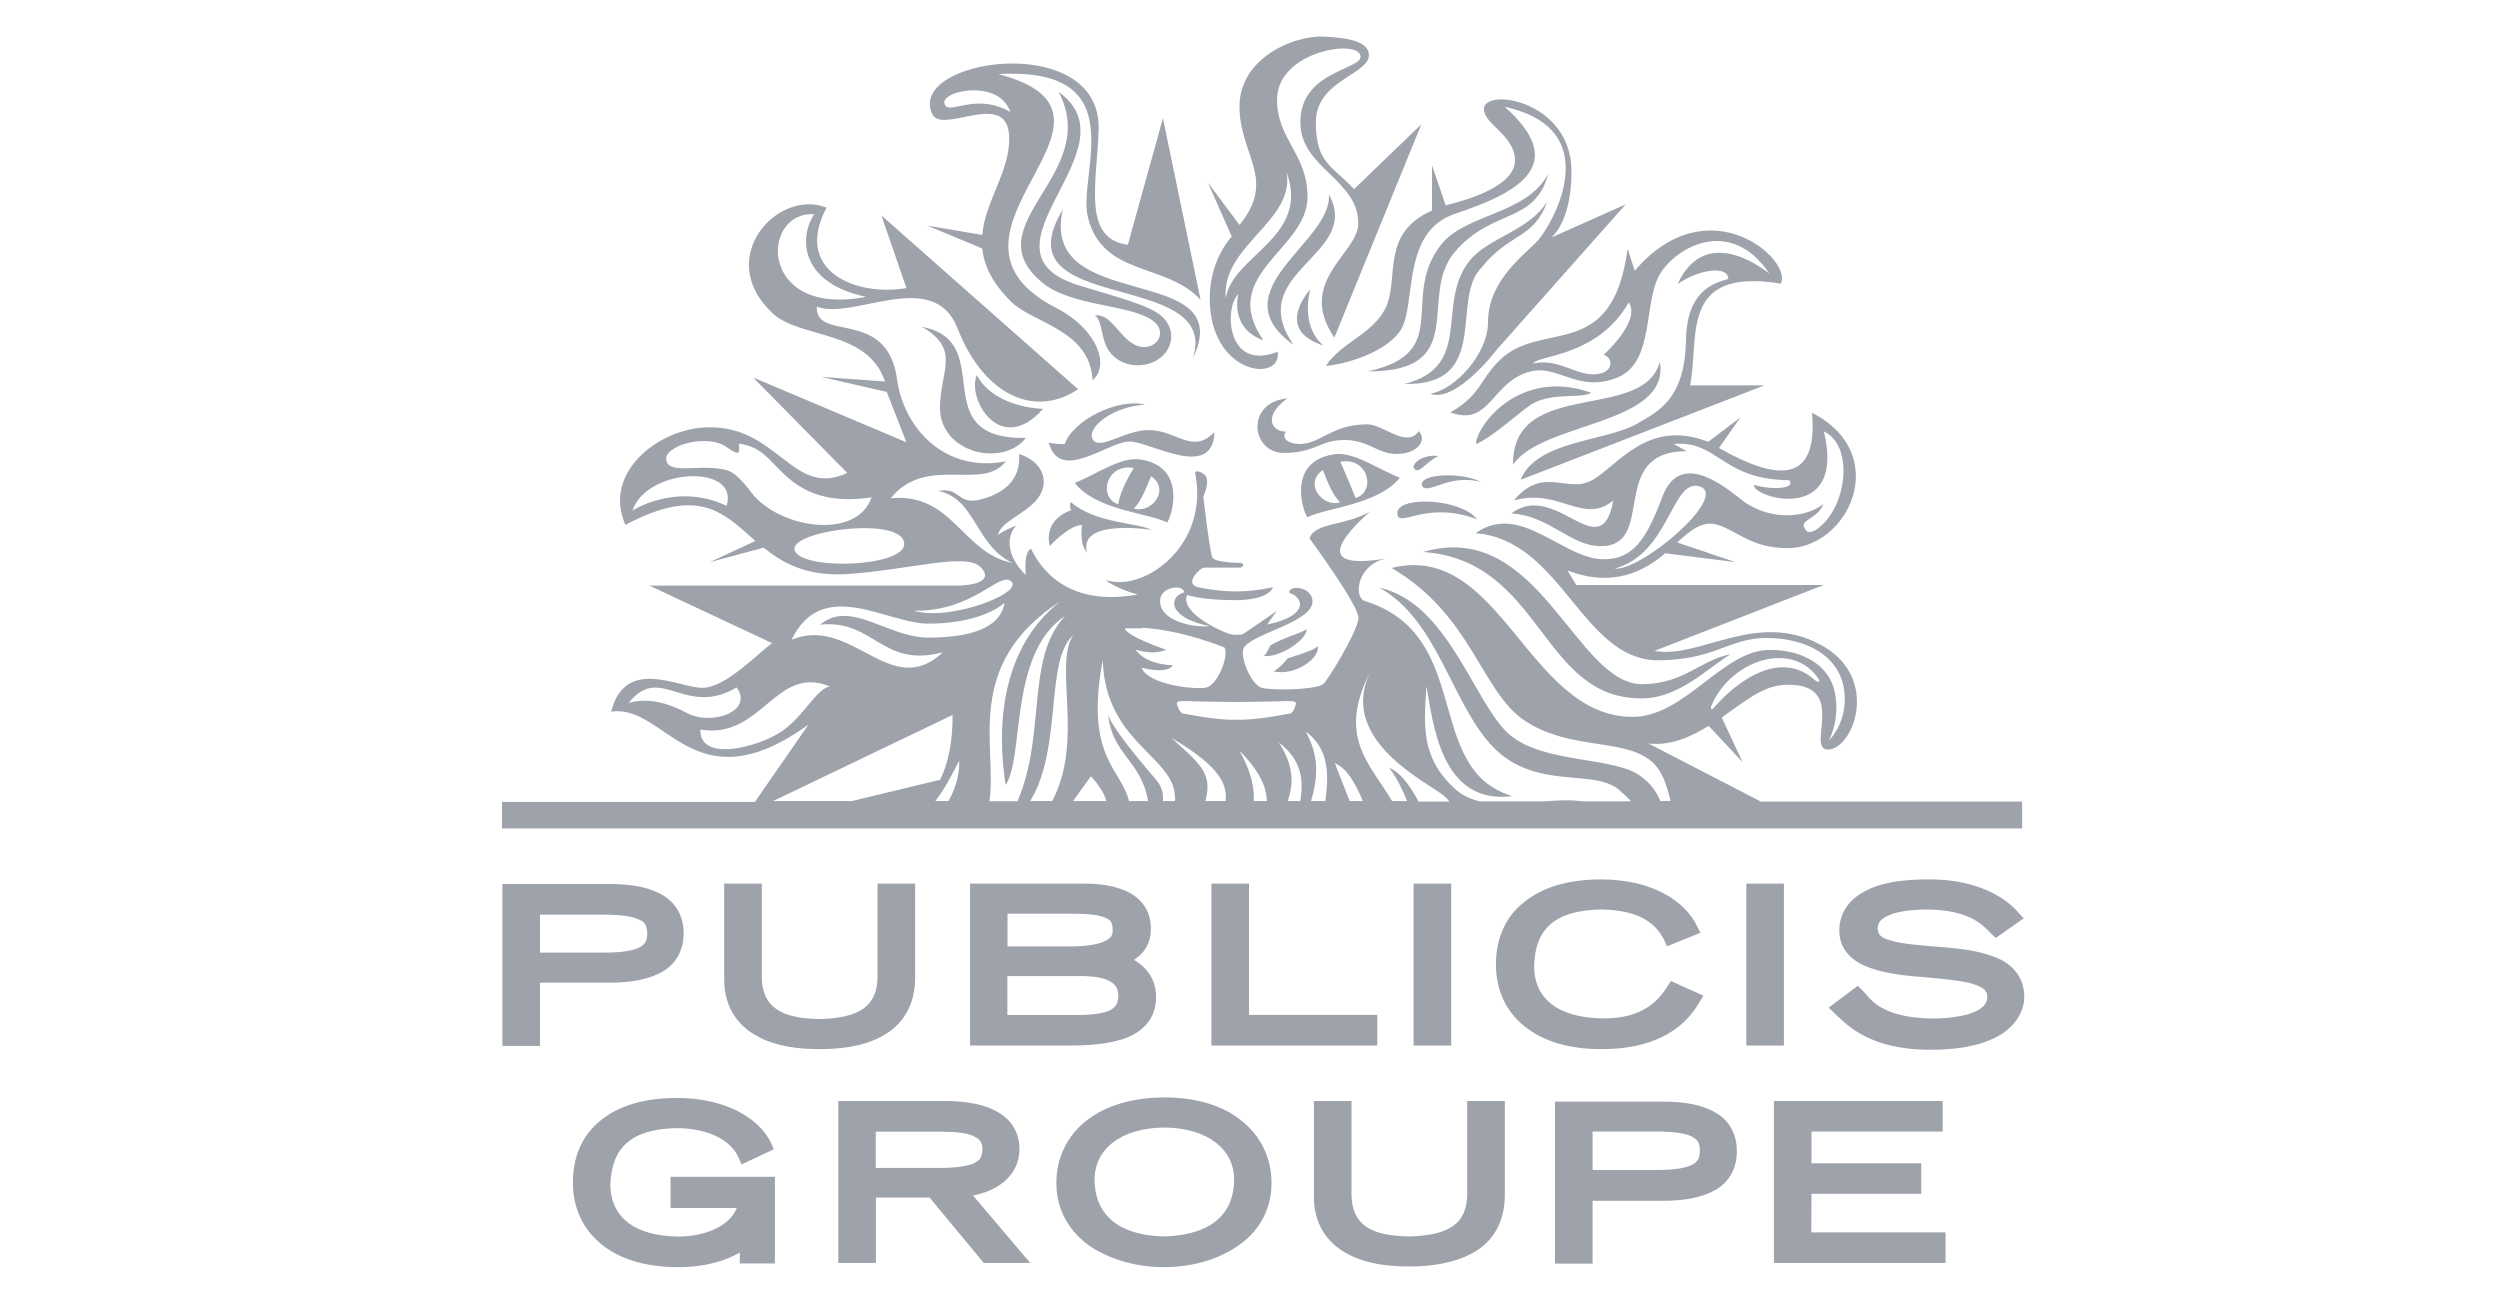
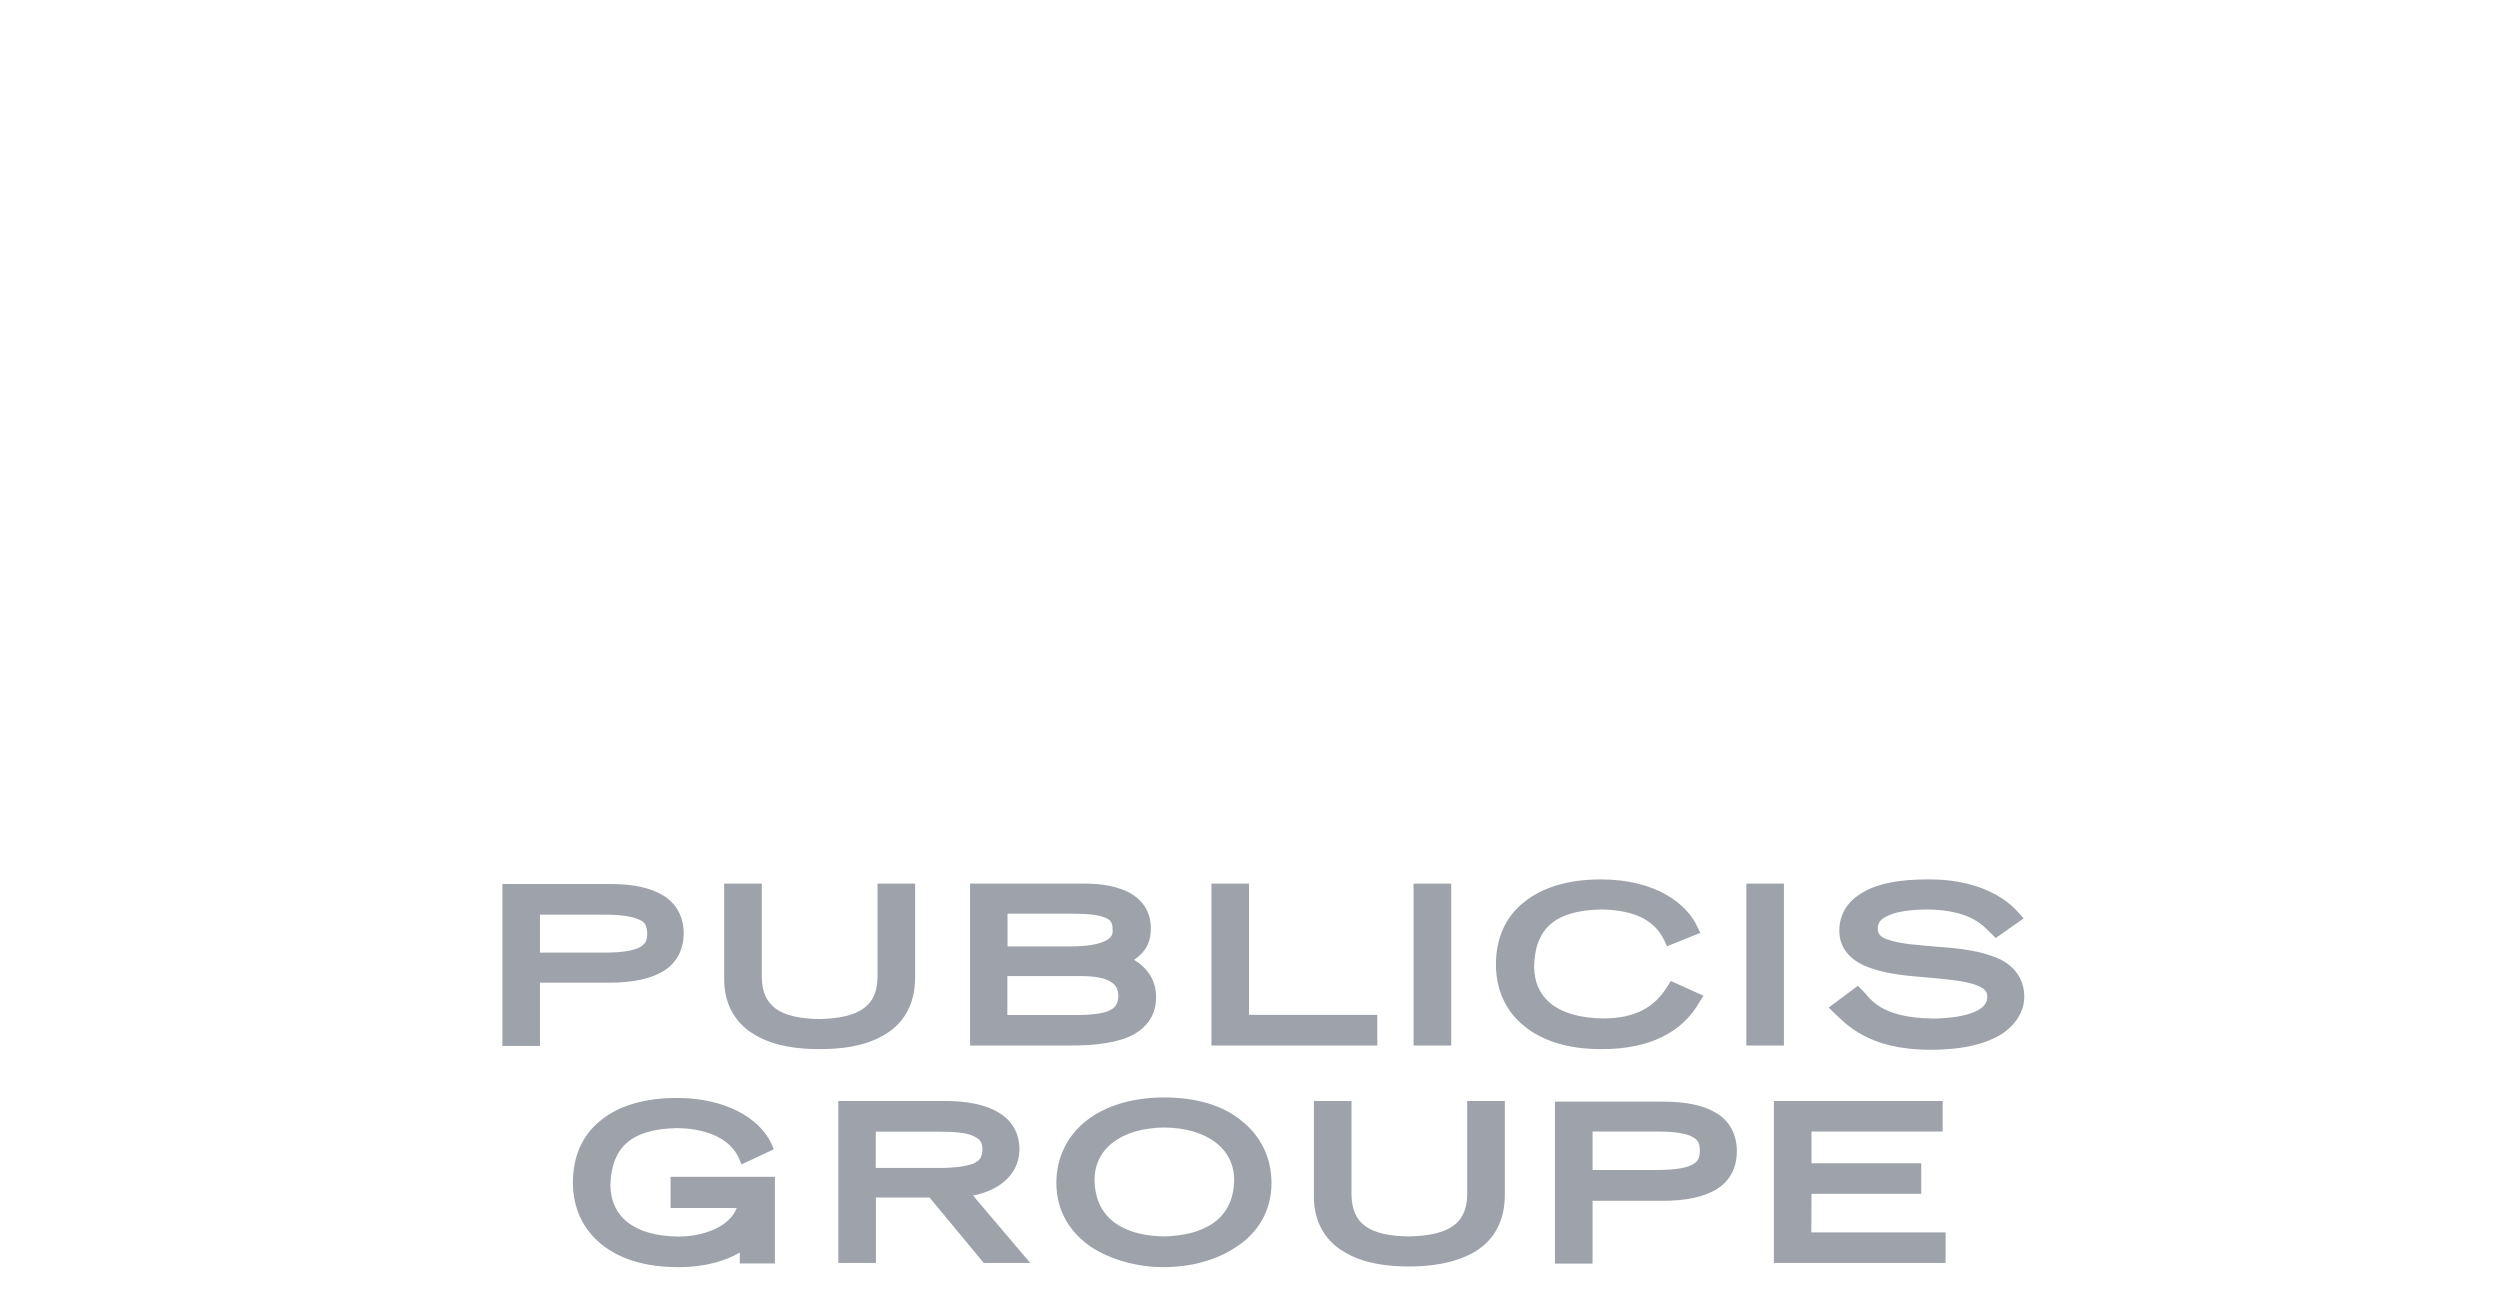
<svg xmlns="http://www.w3.org/2000/svg" width="77" height="40" viewBox="0 0 77 40" fill="none">
  <g id="publicis-groupe2">
    <g id="publicis-groupe-logo_0 1">
      <path id="Vector" d="M16.631 30.266H18.781C19.477 30.266 20.047 30.152 20.451 29.899C20.855 29.645 21.057 29.227 21.057 28.746C21.057 28.266 20.855 27.852 20.451 27.594C20.047 27.34 19.495 27.227 18.781 27.227H15.473V32.215H16.631V30.266ZM19.935 28.75C19.935 28.988 19.863 29.086 19.697 29.18C19.513 29.277 19.163 29.34 18.633 29.34H16.631V28.172H18.633C19.167 28.172 19.513 28.235 19.697 28.332C19.863 28.399 19.917 28.492 19.935 28.75ZM25.245 32.313C24.604 32.313 23.885 32.235 23.297 31.899C22.709 31.578 22.287 30.988 22.305 30.11V27.215H23.463V30.11C23.481 30.973 23.997 31.371 25.245 31.387C26.493 31.356 27.01 30.973 27.028 30.11V27.215H28.186V30.11C28.186 30.988 27.782 31.578 27.194 31.899C26.606 32.235 25.887 32.313 25.245 32.313ZM34.502 32.028C35.09 31.867 35.624 31.438 35.606 30.699C35.606 30.11 35.256 29.758 34.928 29.563C35.202 29.387 35.445 29.098 35.445 28.621C35.463 27.934 35.005 27.535 34.506 27.375C34.013 27.199 33.478 27.215 33.164 27.215H29.878V32.203H32.8C33.254 32.203 33.914 32.203 34.502 32.028ZM34.116 31.149C33.896 31.227 33.564 31.262 33.196 31.262H31.027V30.063H33.285C33.725 30.063 34.039 30.125 34.206 30.238C34.372 30.336 34.444 30.461 34.444 30.688C34.43 30.953 34.336 31.051 34.116 31.149ZM34.026 28.988C33.824 29.086 33.474 29.149 32.98 29.149H31.032V28.141H32.76C33.2 28.141 33.64 28.141 33.9 28.219C34.174 28.297 34.269 28.363 34.269 28.633C34.282 28.813 34.21 28.895 34.026 28.988ZM42.421 32.203H37.312V27.215H38.47V31.258H42.421V32.203ZM43.538 27.215H44.697V32.203H43.538V27.215ZM52.467 30.668L52.355 30.844C51.821 31.805 50.793 32.313 49.343 32.313H49.307C48.333 32.313 47.525 32.074 46.955 31.61C46.385 31.16 46.075 30.492 46.075 29.707C46.075 28.907 46.367 28.238 46.937 27.789C47.507 27.324 48.315 27.086 49.307 27.086C51.017 27.086 51.969 27.852 52.283 28.555L52.373 28.731L51.345 29.145L51.255 28.953C50.981 28.395 50.429 28.027 49.307 28.012C47.911 28.043 47.269 28.586 47.251 29.785C47.269 30.777 48.005 31.352 49.383 31.367C50.375 31.367 50.963 31.016 51.349 30.391L51.462 30.215L52.467 30.668ZM53.787 32.203V27.215H54.945V32.203H53.787ZM62.348 30.699C62.348 31.098 62.128 31.532 61.67 31.836C61.194 32.141 60.494 32.332 59.484 32.332H59.43C57.517 32.332 56.822 31.5 56.489 31.195L56.323 31.035L57.221 30.363L57.369 30.508C57.589 30.715 57.863 31.356 59.556 31.371C59.704 31.371 60.161 31.356 60.548 31.258C60.952 31.145 61.208 30.985 61.208 30.699C61.208 30.508 61.095 30.41 60.75 30.301C60.417 30.203 59.924 30.157 59.407 30.11C58.819 30.063 58.159 30.012 57.625 29.82C57.091 29.645 56.651 29.277 56.651 28.668C56.651 28.157 56.907 27.742 57.405 27.469C57.881 27.195 58.545 27.086 59.371 27.086C61.261 27.07 62.033 27.949 62.182 28.125L62.33 28.285L61.468 28.891L61.32 28.746C61.1 28.539 60.732 28.027 59.353 28.012C59.039 28.012 58.617 28.043 58.307 28.141C57.993 28.254 57.832 28.363 57.832 28.606C57.85 28.797 57.922 28.879 58.254 28.973C58.568 29.07 59.026 29.102 59.538 29.149C60.161 29.195 60.821 29.246 61.374 29.453C61.908 29.629 62.348 30.043 62.348 30.699ZM20.653 36.246H23.867V38.914H22.785V38.578C22.381 38.817 21.757 39.028 20.895 39.028H20.878C19.903 39.028 19.095 38.789 18.525 38.324C17.955 37.86 17.645 37.207 17.645 36.422C17.645 35.621 17.937 34.953 18.507 34.504C19.077 34.039 19.885 33.817 20.86 33.817C22.292 33.817 23.378 34.407 23.759 35.223L23.831 35.399L22.839 35.864L22.75 35.657C22.381 34.856 21.317 34.746 20.837 34.746C19.459 34.778 18.835 35.321 18.799 36.504C18.817 37.496 19.553 38.071 20.891 38.086C21.681 38.086 22.471 37.782 22.691 37.207H20.653V36.246ZM31.4 35.414C31.4 34.934 31.198 34.535 30.776 34.278C30.372 34.024 29.802 33.91 29.088 33.91H25.82V38.899H26.978V36.883H28.63L30.3 38.899H31.732L29.968 36.821C30.664 36.692 31.378 36.262 31.4 35.414ZM30.26 35.414C30.242 35.668 30.17 35.75 29.968 35.844C29.748 35.922 29.398 35.973 28.94 35.973H26.974V34.856H28.94C29.398 34.856 29.766 34.887 29.968 34.985C30.17 35.082 30.26 35.16 30.26 35.414ZM35.862 33.801C34.888 33.801 34.044 34.055 33.456 34.52C32.868 34.985 32.536 35.657 32.536 36.438C32.536 37.317 32.976 37.973 33.6 38.403C34.242 38.817 35.05 39.028 35.84 39.028C36.63 39.028 37.438 38.836 38.08 38.403C38.722 37.989 39.162 37.317 39.162 36.438C39.162 35.657 38.829 34.985 38.241 34.52C37.68 34.055 36.854 33.801 35.862 33.801ZM38.012 36.34C37.994 37.653 36.949 38.051 35.862 38.082C34.78 38.067 33.73 37.653 33.712 36.34C33.712 35.379 34.538 34.742 35.862 34.727C37.182 34.742 38.012 35.383 38.012 36.34ZM45.19 33.91H46.349V36.805C46.349 37.684 45.945 38.274 45.356 38.594C44.768 38.914 44.05 39.008 43.408 39.008C42.766 39.008 42.048 38.93 41.46 38.594C40.872 38.274 40.45 37.684 40.468 36.805V33.91H41.626V36.805C41.644 37.684 42.16 38.067 43.408 38.082C44.656 38.051 45.172 37.668 45.19 36.805V33.91ZM52.889 34.297C52.485 34.043 51.933 33.93 51.219 33.93H47.893V38.918H49.051V36.985H51.219C51.915 36.985 52.485 36.871 52.889 36.617C53.293 36.364 53.495 35.946 53.495 35.465C53.495 34.965 53.293 34.551 52.889 34.297ZM52.355 35.446C52.355 35.684 52.283 35.782 52.117 35.875C51.933 35.973 51.583 36.035 51.053 36.035H49.051V34.852H51.053C51.587 34.852 51.951 34.914 52.117 35.012C52.301 35.11 52.355 35.207 52.355 35.446ZM55.789 37.957H59.924V38.899H54.636V33.91H59.834V34.852H55.794V35.828H59.174V36.77H55.794L55.789 37.957Z" fill="#9EA2AB" />
-       <path id="Vector_2" d="M54.206 24.673L50.772 22.899C51.45 22.978 52.056 22.708 52.626 22.357L53.672 23.474L53.03 22.099C53.726 21.618 54.296 21.107 55.014 21.091C56.963 21.044 55.602 23.071 56.298 23.087C57.088 23.087 57.95 20.833 56.042 19.841C54.076 18.802 52.352 20.306 50.956 20.048L56.172 18.017H48.55L48.276 17.567C49.654 18.11 50.646 17.599 51.288 17.04L53.457 17.314L51.657 16.708C52.078 16.325 52.447 16.02 52.904 16.165C53.546 16.372 53.932 16.868 55.037 16.884C56.927 16.899 58.305 13.989 55.809 12.712C55.993 14.79 54.889 14.903 52.945 13.798L53.605 12.857L52.613 13.607C50.759 12.888 49.856 14.31 49.066 14.774C48.276 15.239 47.558 14.31 46.624 15.415C48.038 15.017 48.757 16.181 49.69 15.415C49.304 17.509 47.926 14.774 46.548 15.813C47.742 15.892 48.366 16.821 49.304 16.821C51.05 16.821 49.488 13.896 51.948 13.896L51.544 13.673C52.94 13.56 53.012 14.774 55.109 14.79C55.328 15.063 54.556 15.095 54.027 14.935C53.937 15.317 56.873 16.196 56.177 13.29C57.097 13.72 56.895 15.56 56.029 16.247C55.863 16.376 55.697 16.454 55.607 16.31C55.369 16.005 55.975 16.005 56.159 15.528C55.499 16.024 54.377 15.993 53.605 15.368C52.833 14.743 51.692 13.993 51.199 15.306C50.705 16.618 50.301 17.224 49.398 17.224C48.151 17.239 46.826 15.435 45.448 16.423C48.092 16.63 48.716 20.29 51.032 20.337C52.833 20.337 53.237 19.649 54.413 19.649C55.589 19.649 56.819 20.192 56.819 21.536C56.819 22.353 56.325 22.814 56.325 22.814C56.325 22.814 56.693 22.157 56.509 21.31C56.343 20.509 55.553 20.017 54.507 20.017C53.057 20.017 51.899 22.079 50.283 22.079C47.051 22.079 46.225 16.661 42.862 17.493C45.34 18.946 45.619 21.298 46.956 22.192C48.317 23.103 49.933 22.735 50.812 23.407C51.181 23.681 51.329 24.157 51.454 24.669H51.14C51.028 24.415 50.866 24.157 50.606 23.966C49.834 23.263 47.504 23.567 46.436 22.575C45.372 21.567 44.582 18.564 42.485 18.099C44.321 19.122 44.725 21.759 46.032 23.052C47.338 24.345 49.08 23.657 49.87 24.329C50.018 24.458 50.126 24.567 50.238 24.681H48.73C48.599 24.665 48.456 24.649 48.29 24.649C48.052 24.649 47.796 24.665 47.553 24.681H45.551C45.278 24.603 45.017 24.489 44.797 24.282C43.751 23.321 43.859 22.317 43.935 21.134C44.137 22.251 44.375 24.81 46.579 24.52C43.805 23.689 45.421 19.567 42.041 18.513C41.673 18.399 41.803 17.36 42.719 17.2C40.883 17.505 40.901 16.927 42.184 15.763C41.394 16.212 40.514 16.083 40.331 16.579C40.331 16.579 41.839 18.626 41.839 19.024C41.839 19.423 40.847 21.04 40.734 21.087C40.366 21.263 39.154 21.263 38.863 21.185C38.548 21.107 38.167 20.224 38.31 19.954C38.548 19.524 40.384 19.173 40.425 18.548C40.443 18.052 39.671 18.005 39.706 18.259C40.146 18.388 40.348 18.962 39.029 19.235L39.32 18.821C39.32 18.821 38.346 19.493 38.292 19.524C38.239 19.556 38.019 19.571 37.87 19.524C37.722 19.493 36.326 18.899 36.564 18.325C36.564 18.325 36.986 18.485 38.05 18.485C39.114 18.485 39.208 18.087 39.208 18.087C39.208 18.087 38.638 18.216 38.068 18.216C37.48 18.216 36.91 18.087 36.91 18.087C36.452 17.989 36.946 17.497 37.094 17.482H38.198C38.27 17.482 38.364 17.353 38.198 17.337C38.086 17.337 37.39 17.321 37.336 17.161C37.246 16.907 37.062 15.29 37.062 15.29C37.062 15.29 37.3 14.794 37.098 14.618C36.896 14.458 36.806 14.54 36.806 14.54C37.264 16.778 35.298 18.169 34.18 17.895L34.05 17.88C34.306 18.04 34.62 18.2 35.042 18.31C32.95 18.692 32.084 17.591 31.756 16.903C31.572 16.982 31.572 17.415 31.59 17.704C31.15 17.29 30.894 16.649 31.298 16.185C30.764 16.407 30.746 16.489 30.746 16.489C30.764 16.107 31.536 15.849 31.922 15.403C32.309 14.954 32.237 14.267 31.388 13.982C31.442 14.669 31.056 15.149 30.248 15.372C29.476 15.595 29.606 14.989 28.888 15.118C30.064 15.357 30.01 16.763 31.182 17.341C29.619 17.02 29.346 15.169 27.433 15.345C28.538 13.985 30.262 15.153 30.98 14.208C29.126 14.575 27.855 13.216 27.635 11.716C27.344 9.446 25.117 10.563 25.157 9.446C26.28 9.876 28.758 8.216 29.494 10.118C30.266 12.099 31.81 12.915 33.206 11.989L27.146 6.634L27.918 8.872C26.338 9.146 24.43 8.329 25.458 6.396C23.95 5.79 21.97 7.962 23.806 9.657C24.65 10.438 26.729 10.153 27.258 11.751L25.292 11.607L27.312 12.071L27.918 13.622L23.196 11.626L26.096 14.567C24.408 15.349 23.981 13.114 21.799 13.161C20.273 13.192 18.549 14.567 19.263 16.165C21.557 14.95 22.293 15.813 23.267 16.661L21.853 17.317L23.523 16.868C24.111 17.349 24.848 17.747 26.042 17.685C28.026 17.556 29.772 16.997 30.212 17.478C30.562 17.829 30.158 18.036 29.44 18.036H19.999L23.784 19.81C23.416 20.048 22.37 21.185 21.633 21.185C20.897 21.185 19.263 20.208 18.823 21.919C20.511 21.665 21.36 24.876 24.901 22.317L23.25 24.7H15.461V25.517H62.282V24.689H54.206V24.673ZM52.37 14.989C53.232 15.31 50.552 17.595 49.726 17.513C51.437 17.067 51.49 14.669 52.37 14.989ZM52.72 21.716C53.326 20.31 55.239 19.7 56.029 20.935C56.065 20.997 56.011 21.048 55.863 20.919C54.871 20.056 53.605 20.872 52.815 21.767C52.702 21.911 52.666 21.829 52.72 21.716ZM25.077 6.599C24.583 7.349 24.672 8.724 26.675 9.142C23.33 9.794 23.425 6.485 25.077 6.599ZM22.379 15.579C20.834 14.845 19.479 15.724 19.479 15.724C19.932 14.396 22.783 14.286 22.379 15.579ZM23.056 15.052C22.819 14.778 22.634 14.556 22.379 14.478C22.046 14.399 21.701 14.399 21.369 14.415C20.983 14.431 20.632 14.446 20.543 14.239C20.471 14.095 20.543 13.95 20.745 13.825C20.947 13.696 21.261 13.603 21.571 13.587C21.921 13.571 22.212 13.634 22.415 13.794C22.616 13.938 22.688 13.954 22.729 13.938C22.783 13.923 22.765 13.81 22.765 13.747C22.765 13.7 22.747 13.649 22.783 13.669C23.335 13.747 23.591 14.036 23.887 14.341C24.363 14.837 25.081 15.587 26.845 15.317C26.378 16.685 23.847 16.267 23.056 15.052ZM24.471 16.923C24.381 16.333 27.815 15.884 27.851 16.747C27.869 17.482 24.583 17.579 24.471 16.923ZM36.465 18.247C36.008 18.376 35.931 19.013 37.255 19.286C36.834 19.333 35.77 19.173 35.729 18.536C35.711 18.04 36.483 17.993 36.465 18.247ZM35.177 19.337C36.407 19.399 37.713 19.942 37.713 19.942C37.861 20.216 37.493 21.095 37.161 21.173C36.869 21.251 35.379 21.11 35.159 20.567C36.039 20.774 36.115 20.489 36.115 20.489C36.115 20.489 35.307 20.489 34.975 20.009C35.617 20.2 35.913 20.009 35.913 20.009C35.913 20.009 34.683 19.595 34.647 19.353H35.181V19.337H35.177ZM31.155 17.915C31.505 18.267 29.265 19.145 28.143 18.81C30.019 18.841 30.791 17.564 31.155 17.915ZM28.587 19.208C29.871 19.208 30.625 18.841 30.939 18.567C30.809 19.368 29.835 19.638 28.587 19.638C27.339 19.638 26.199 18.454 25.261 19.239C26.913 19.064 27.173 20.599 29.045 20.087C27.429 21.607 26.235 18.935 24.381 19.704C25.332 17.739 27.317 19.208 28.587 19.208ZM19.362 21.653C20.336 20.407 21.09 22.118 22.688 21.173C23.223 21.907 21.916 22.372 21.144 21.954C20.377 21.54 19.766 21.524 19.362 21.653ZM24.067 22.532C23.348 23.013 21.548 23.493 21.571 22.47C23.46 22.79 23.887 20.454 25.557 21.142C25.13 21.224 24.762 22.067 24.067 22.532ZM23.811 24.673L29.341 22.02C29.341 22.899 29.193 23.54 28.955 24.017L26.235 24.673H23.811ZM29.211 24.673H28.807C29.081 24.321 29.301 23.907 29.543 23.427C29.557 23.716 29.485 24.212 29.211 24.673ZM30.477 24.673C30.715 22.978 29.651 20.454 32.681 18.505C32.277 18.825 30.387 20.263 30.971 24.181C31.559 23.333 31.061 20.122 32.807 18.97C31.577 20.282 32.237 22.583 31.339 24.677H30.477V24.673ZM32.407 24.673H31.729C32.739 23.028 32.169 20.372 33.054 19.56C32.443 20.501 33.399 22.806 32.407 24.673ZM33.049 24.673L33.601 23.907C33.875 24.212 34.023 24.466 34.077 24.673H33.049ZM36.187 24.673H35.819C35.837 24.435 35.783 24.208 35.581 23.985C34.185 22.372 34.131 22.02 34.131 22.02C34.261 23.251 35.141 23.411 35.361 24.673H34.773C34.553 23.712 33.449 23.345 33.929 20.532L33.965 20.325C34.037 22.884 36.187 23.298 36.187 24.56C36.209 24.595 36.187 24.642 36.187 24.673ZM37.749 24.673H37.125C37.363 23.794 36.941 23.52 36.079 22.724C37.363 23.493 37.826 24.036 37.749 24.673ZM36.429 21.974C36.317 21.942 36.245 21.7 36.245 21.653C36.245 21.638 36.281 21.591 36.429 21.591C36.429 21.591 37.534 21.622 38.081 21.622C38.652 21.622 39.715 21.591 39.733 21.591C39.882 21.591 39.917 21.638 39.917 21.653C39.917 21.7 39.846 21.958 39.733 21.974C39.733 21.974 38.688 22.196 38.063 22.165C37.493 22.196 36.447 21.974 36.429 21.974ZM38.616 24.673C38.634 24.259 38.544 23.778 38.176 23.122C38.818 23.778 39.002 24.239 39.02 24.673H38.616ZM40.048 24.673H39.662C39.828 24.177 39.882 23.634 39.388 22.868C40.102 23.411 40.155 24.036 40.048 24.673ZM40.82 24.673H40.38C40.564 24.032 40.672 23.345 40.214 22.532C40.946 23.06 40.928 23.876 40.82 24.673ZM41.569 24.673L41.112 23.505C41.48 23.665 41.736 24.095 41.974 24.673H41.569ZM43.684 24.673C43.41 24.161 43.114 23.778 42.786 23.649C43.024 23.954 43.19 24.306 43.338 24.673H42.876C42.216 23.536 41.13 22.692 42.252 20.599C41.112 22.739 43.922 24.067 44.456 24.497C44.51 24.544 44.586 24.61 44.64 24.689H43.684V24.673ZM39.608 13.294C39.388 13.583 39.94 13.821 40.506 13.567C40.999 13.345 41.332 13.071 42.122 13.071C42.615 13.071 43.316 13.821 43.702 13.278C43.976 13.599 43.612 13.982 43.024 13.982C42.418 13.982 42.162 13.552 41.408 13.552C40.654 13.552 40.51 13.95 39.536 13.95C38.544 13.95 38.342 12.399 39.648 12.271C38.889 12.829 39.163 13.294 39.608 13.294ZM47.688 5.349C47.266 6.915 45.96 6.403 44.806 7.763C43.652 9.122 45.3 11.454 42.126 11.438C44.788 10.864 43.1 9.169 44.384 7.54C45.116 6.583 47.028 6.614 47.688 5.349ZM40.357 8.915C40.357 8.915 40.025 10.017 40.761 10.642C39.204 10.146 40.357 8.915 40.357 8.915ZM47.652 6.212C47.248 7.364 46.476 7.173 45.632 8.243C44.658 9.185 45.946 11.888 43.262 11.825C45.394 11.282 44.218 9.38 45.246 8.052C45.816 7.317 47.082 7.126 47.652 6.212ZM47.208 12.431C46.876 12.622 45.996 13.454 45.462 13.677C45.462 13.134 46.786 11.31 49.008 12.095C48.752 12.286 47.818 12.079 47.208 12.431ZM45.614 14.845C44.622 14.571 43.962 15.274 43.796 14.958C43.702 14.556 45.116 14.556 45.614 14.845ZM46.602 14.317C46.566 11.618 50.642 13.024 51.122 11.138C51.472 13.103 47.468 12.989 46.602 14.317ZM45.502 15.997C43.94 15.407 43.114 16.251 43.042 15.853C42.93 15.259 44.968 15.325 45.502 15.997ZM40.928 5.989C41.974 7.86 38.266 8.372 39.846 10.626C37.493 8.946 41.058 7.446 40.928 5.989ZM38.925 20.2C39.015 20.153 39.092 19.927 39.127 19.88C39.531 19.642 40.025 19.513 40.25 19.384C40.214 19.767 39.329 20.278 38.925 20.2ZM35.159 14.157C34.535 14.044 33.817 14.587 33.103 14.876C33.781 15.724 35.325 15.786 35.949 16.091C36.097 15.899 36.555 14.396 35.159 14.157ZM34.445 15.532C33.803 15.325 34.077 14.255 34.921 14.415C34.867 14.493 34.481 15.134 34.445 15.532ZM34.921 15.661C35.195 15.407 35.397 14.767 35.455 14.669C36.061 15.083 35.455 15.837 34.921 15.661ZM34.795 13.599C34.118 13.599 32.645 14.892 32.3 13.63C32.3 13.63 32.52 13.692 32.793 13.677C33.049 12.942 34.427 12.255 35.271 12.462C34.279 12.524 33.525 13.134 33.637 13.485C33.785 13.95 34.647 13.232 35.383 13.247C36.245 13.247 36.726 14.013 37.404 13.31C37.363 14.813 35.419 13.599 34.795 13.599ZM37.202 5.622L37.938 7.286C37.938 7.286 37.26 7.974 37.26 9.188C37.26 11.571 39.5 11.794 39.352 10.833C37.772 11.458 37.7 9.474 38.14 9.06C38.14 9.06 37.848 10.099 38.912 10.482C37.498 8.45 40.272 7.685 40.272 6.071C40.272 4.728 39.316 4.282 39.334 3.052C39.352 1.563 41.87 1.181 41.906 1.739C41.924 2.153 40.07 2.188 40.052 3.735C40.016 5.173 41.87 5.524 41.834 6.915C41.798 7.825 39.922 8.673 41.098 10.399L43.778 3.829L41.704 5.825C41.044 5.106 40.528 5.044 40.528 3.763C40.528 2.481 42.162 2.294 42.162 1.7C42.162 1.22 41.336 1.157 40.748 1.126C39.828 1.095 38.176 1.798 38.176 3.282C38.176 4.771 39.334 5.521 38.176 6.927L37.202 5.622ZM39.626 5.302C40.362 7.317 37.956 7.86 37.754 9.185C37.606 7.571 39.9 6.806 39.626 5.302ZM33.489 17.036L33.417 16.923C33.251 16.685 33.328 16.173 33.328 16.173C32.941 16.157 32.335 16.814 32.335 16.814C32.335 16.814 32.08 16.048 32.995 15.712C32.923 15.599 32.977 15.458 32.977 15.458C33.731 16.13 35.092 16.099 35.455 16.321C35.455 16.314 33.157 15.962 33.489 17.036ZM28.565 6.95L30.253 7.653C30.306 8.165 30.544 8.692 31.132 9.282C31.792 9.954 33.574 10.146 33.651 11.712C34.203 11.232 33.763 10.13 32.569 9.505C28.03 7.204 35.635 3.575 30.751 2.282C34.975 2.044 33.175 5.368 33.507 6.692C33.965 8.532 35.931 8.083 36.977 9.235L35.819 3.642L34.737 7.54C33.305 7.349 33.799 5.575 33.839 3.978C33.911 0.923 27.905 1.806 28.713 3.513C29.027 4.169 31.065 2.696 31.083 4.247C31.101 5.302 30.329 6.212 30.257 7.235L28.565 6.95ZM29.135 3.274C28.731 2.845 30.751 2.349 31.119 3.45C30.127 2.872 29.337 3.466 29.135 3.274ZM36.739 11.04C37.637 8.243 30.733 9.747 32.735 6.454C31.981 9.716 38.189 8.021 36.739 11.04ZM43.832 17.001C47.414 15.946 48.514 21.11 50.611 21.075C51.894 21.044 52.375 20.325 53.308 20.149C52.666 20.517 51.746 21.493 50.611 21.509C47.45 21.575 47.522 17.259 43.832 17.001ZM35.729 10.259C35.729 10.13 35.675 10.021 35.563 9.923C34.903 9.349 32.955 9.474 32.053 8.661C29.997 6.888 33.943 5.368 32.605 2.829C35.065 4.587 29.723 7.751 33.283 8.806C34.791 9.255 35.303 9.411 35.671 9.653C35.909 9.813 36.075 10.067 36.075 10.357C36.075 10.853 35.617 11.251 35.047 11.251C34.733 11.251 34.459 11.138 34.275 10.946C33.871 10.579 34.001 9.907 33.722 9.716C34.198 9.638 34.459 10.357 34.935 10.61C35.024 10.657 35.119 10.688 35.208 10.688C35.491 10.704 35.729 10.513 35.729 10.259ZM30.091 11.552C30.459 12.302 31.487 12.575 32.129 12.591C30.791 14.095 29.759 12.239 30.091 11.552ZM39.222 20.677C39.406 20.579 39.572 20.388 39.662 20.278C40.25 20.087 40.541 19.989 40.582 19.895C40.69 20.232 39.917 20.837 39.222 20.677ZM44.308 14.044C43.904 14.235 43.702 14.634 43.554 14.427C43.464 14.317 43.774 13.982 44.308 14.044ZM43.114 14.716C42.395 14.427 41.664 13.884 41.058 13.997C39.644 14.235 40.12 15.739 40.268 15.931C40.892 15.626 42.436 15.548 43.114 14.716ZM41.754 15.341C41.754 15.341 41.332 14.302 41.278 14.224C42.14 14.06 42.395 15.134 41.754 15.341ZM40.743 14.478C40.797 14.575 40.981 15.196 41.278 15.47C40.743 15.646 40.138 14.892 40.743 14.478ZM46.198 11.087C45.574 11.692 45.61 12.173 44.671 12.7C45.901 13.165 45.937 11.739 47.149 11.438C47.993 11.232 48.617 12.11 49.811 11.63C51.005 11.149 50.584 9.216 51.172 8.368C51.76 7.521 53.358 6.724 54.498 8.431C54.498 8.431 52.568 6.786 51.67 8.751C52.294 8.302 53.232 8.161 53.232 8.591C52.738 8.735 51.948 8.974 51.926 10.509C51.89 12.298 51.064 12.681 50.417 13.052C49.479 13.595 47.316 13.563 46.835 14.778L54.35 11.868H52.056C52.348 10.399 51.706 8.224 54.848 8.735C55.234 8.017 52.626 5.681 50.35 8.337L50.13 7.665C49.654 11.2 47.504 9.825 46.198 11.087ZM50.166 9.313C50.552 9.888 49.394 10.927 49.394 10.927C49.686 11.024 49.686 11.407 49.304 11.501C48.626 11.677 48.074 11.005 47.212 11.196C47.392 10.927 49.21 10.993 50.166 9.313ZM28.951 12.575C28.951 11.423 29.61 10.771 28.398 10.067C30.769 10.517 28.434 13.536 31.595 13.489C30.899 14.396 28.969 13.966 28.951 12.575ZM44.106 6.485V5.095L44.528 6.325C45.484 6.087 46.696 5.653 46.66 4.903C46.624 4.153 45.722 3.833 45.704 3.368C45.686 2.681 48.402 3.079 48.402 5.286C48.402 6.853 47.778 7.317 47.778 7.317L50.072 6.294L46.086 10.786C46.086 10.786 44.855 12.415 44.047 12.13C44.82 12.001 45.83 10.899 45.83 9.923C45.83 8.61 47.006 7.814 47.374 7.399C47.76 6.97 49.56 3.993 46.346 3.29C48.438 5.146 46.584 5.989 44.82 6.583C43.132 7.142 43.643 9.396 43.132 10.181C42.58 10.982 41.112 11.267 40.838 11.267C41.332 10.517 42.346 10.274 42.71 9.411C43.078 8.501 42.544 7.173 44.106 6.485Z" fill="#9EA2AB" />
    </g>
  </g>
</svg>